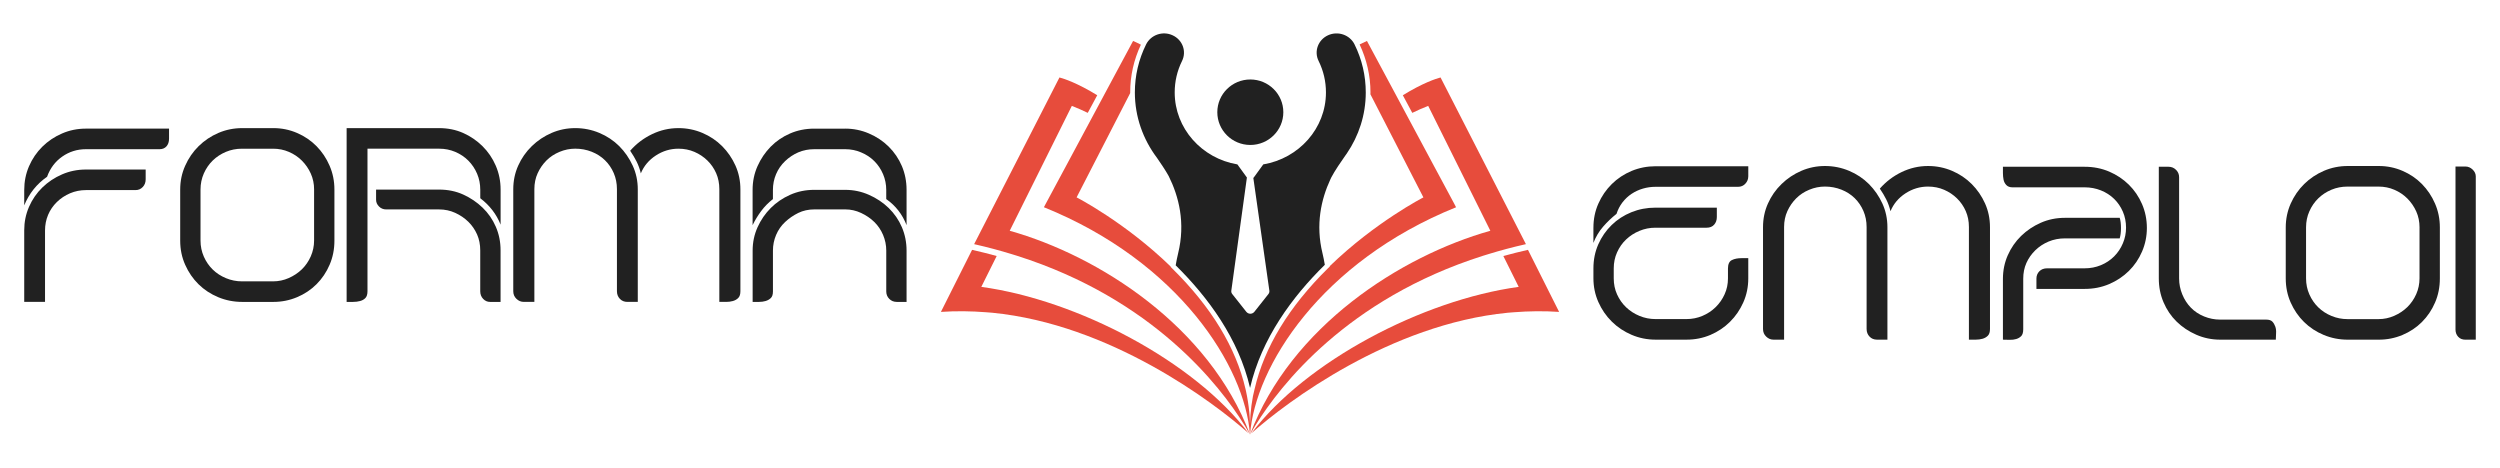
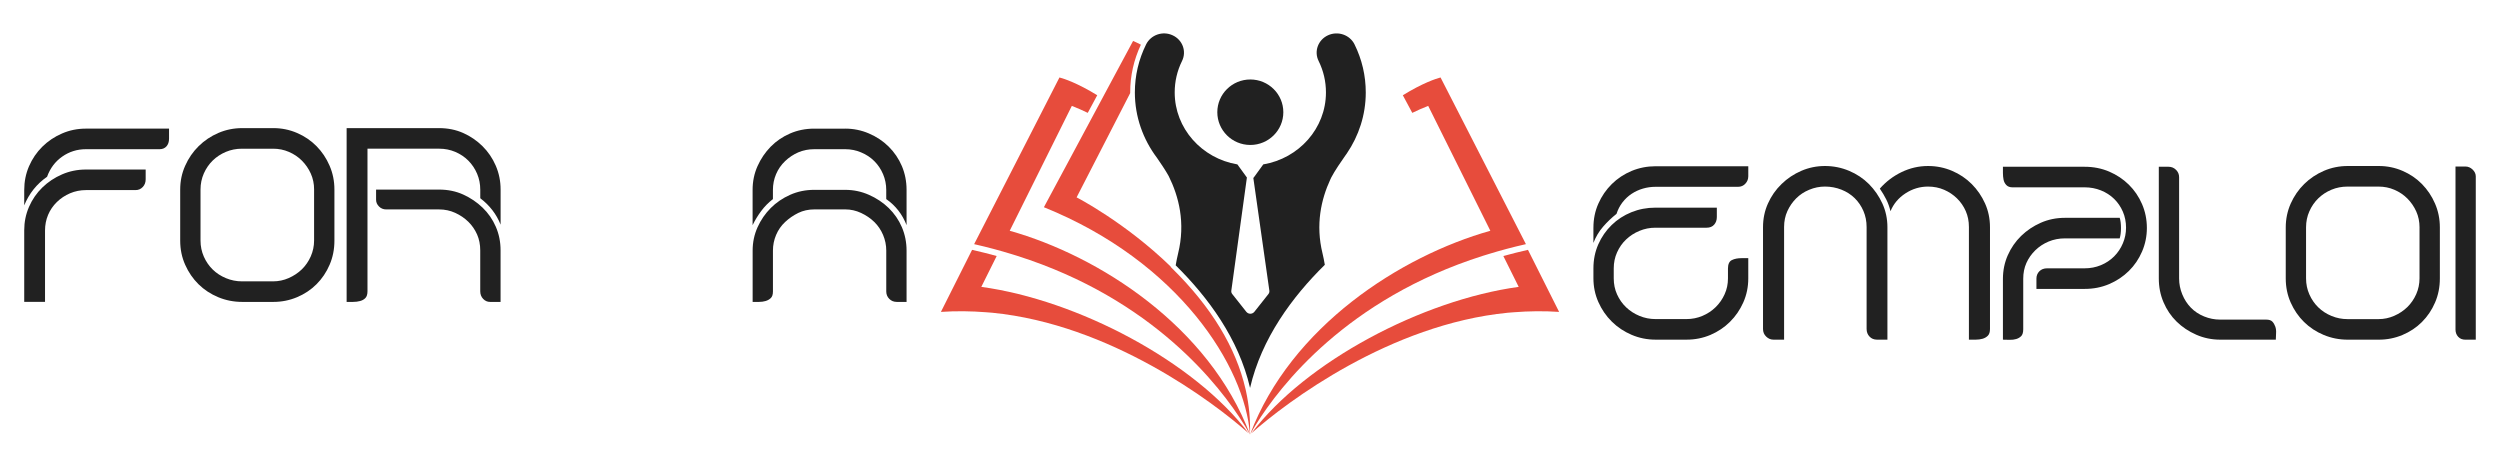
<svg xmlns="http://www.w3.org/2000/svg" version="1.1" id="Calque_1" x="0px" y="0px" width="187px" height="35px" viewBox="0 0 187 35" enable-background="new 0 0 187 35" xml:space="preserve">
  <g>
    <g>
      <g>
        <path fill="#212121" d="M1.812,14.22c0-0.633,0.119-1.229,0.359-1.786c0.242-0.557,0.574-1.045,0.998-1.464     c0.424-0.418,0.916-0.747,1.475-0.987C5.2,9.741,5.796,9.621,6.429,9.621h6.215v0.751c0,0.237-0.063,0.429-0.189,0.572     s-0.299,0.216-0.514,0.216H6.429c-0.658,0-1.25,0.186-1.777,0.555c-0.525,0.369-0.902,0.871-1.131,1.508     c-0.771,0.534-1.342,1.248-1.709,2.139V14.22z M1.812,17.231c0-0.621,0.119-1.208,0.359-1.761     c0.242-0.552,0.574-1.035,0.998-1.447s0.916-0.739,1.475-0.98c0.557-0.241,1.152-0.362,1.785-0.362h4.467v0.731     c0,0.23-0.072,0.424-0.219,0.577c-0.145,0.154-0.326,0.23-0.541,0.23H6.429c-0.418,0-0.814,0.08-1.188,0.238     c-0.373,0.159-0.703,0.378-0.988,0.656s-0.504,0.599-0.656,0.959c-0.152,0.361-0.229,0.751-0.229,1.169v0.761v4.58H1.812V17.231z     " />
        <path fill="#212121" d="M20.446,9.583c0.623,0,1.213,0.121,1.77,0.361c0.559,0.24,1.045,0.569,1.457,0.987     c0.414,0.42,0.74,0.907,0.98,1.465c0.242,0.557,0.361,1.152,0.361,1.785v3.821c0,0.646-0.119,1.248-0.361,1.805     c-0.24,0.558-0.566,1.042-0.98,1.455c-0.412,0.411-0.898,0.734-1.457,0.969c-0.557,0.234-1.146,0.352-1.77,0.352h-2.322     c-0.635,0-1.234-0.117-1.799-0.352s-1.057-0.558-1.475-0.969c-0.418-0.413-0.752-0.897-0.998-1.455     c-0.25-0.557-0.373-1.158-0.373-1.805v-3.821c0-0.633,0.123-1.229,0.373-1.785c0.246-0.558,0.582-1.045,1.008-1.465     c0.424-0.418,0.916-0.747,1.475-0.987c0.557-0.24,1.154-0.361,1.789-0.361H20.446z M23.495,14.176     c0-0.43-0.084-0.827-0.248-1.194c-0.166-0.366-0.387-0.688-0.666-0.967s-0.604-0.496-0.973-0.654     c-0.367-0.159-0.762-0.238-1.18-0.238h-2.324c-0.432,0-0.834,0.079-1.211,0.238c-0.373,0.158-0.701,0.373-0.98,0.645     c-0.279,0.272-0.5,0.595-0.666,0.967c-0.164,0.373-0.248,0.774-0.248,1.204v3.814c0,0.43,0.084,0.831,0.248,1.204     c0.166,0.373,0.387,0.695,0.666,0.967c0.279,0.272,0.609,0.487,0.99,0.645c0.383,0.159,0.781,0.238,1.201,0.238h2.324     c0.406,0,0.797-0.082,1.17-0.247c0.375-0.165,0.703-0.383,0.982-0.654c0.279-0.272,0.5-0.595,0.666-0.968     c0.164-0.373,0.248-0.768,0.248-1.185V14.176z" />
        <path fill="#212121" d="M35.923,14.182c0-0.418-0.078-0.813-0.236-1.188c-0.16-0.373-0.379-0.699-0.656-0.979     c-0.279-0.278-0.605-0.496-0.979-0.655s-0.775-0.238-1.207-0.238h-5.357v10.663c0,0.228-0.051,0.396-0.152,0.503     c-0.102,0.108-0.234,0.185-0.4,0.229c-0.164,0.045-0.342,0.066-0.531,0.066c-0.191,0-0.35,0-0.477,0v-13h6.906     c0.658,0,1.26,0.121,1.803,0.361s1.027,0.569,1.451,0.987c0.424,0.42,0.756,0.907,0.996,1.465     c0.24,0.557,0.361,1.152,0.361,1.785v2.623c-0.313-0.785-0.82-1.443-1.521-1.976V14.182z M36.655,22.583     c-0.199,0-0.373-0.076-0.516-0.228c-0.145-0.152-0.217-0.343-0.217-0.57v-3.061c0-0.43-0.078-0.826-0.236-1.188     c-0.16-0.36-0.379-0.677-0.656-0.949c-0.279-0.272-0.605-0.494-0.979-0.665s-0.775-0.257-1.207-0.257H31.78h-2.889     c-0.215,0-0.396-0.072-0.541-0.219c-0.146-0.146-0.219-0.313-0.219-0.503v-0.762h4.713c0.66,0,1.262,0.124,1.807,0.372     c0.543,0.247,1.025,0.573,1.447,0.979s0.752,0.88,0.988,1.425c0.238,0.545,0.357,1.135,0.357,1.768v3.858H36.655z" />
-         <path fill="#212121" d="M43.03,9.583c0.633,0,1.234,0.121,1.805,0.361s1.064,0.569,1.484,0.987     c0.418,0.42,0.752,0.904,1.006,1.455s0.381,1.144,0.381,1.776v8.42h-0.779c-0.229,0-0.416-0.076-0.561-0.229     c-0.146-0.152-0.219-0.343-0.219-0.57v-7.635c0-0.432-0.08-0.831-0.238-1.199s-0.377-0.688-0.656-0.961     c-0.277-0.272-0.611-0.485-0.996-0.638c-0.387-0.153-0.795-0.229-1.227-0.229c-0.406,0-0.799,0.08-1.178,0.239     c-0.381,0.158-0.707,0.374-0.979,0.646c-0.271,0.273-0.49,0.59-0.656,0.952c-0.164,0.361-0.246,0.758-0.246,1.189v8.434h-0.799     c-0.203,0-0.383-0.076-0.541-0.228c-0.16-0.152-0.238-0.343-0.238-0.57v-7.622c0-0.633,0.123-1.226,0.371-1.776     c0.246-0.551,0.586-1.035,1.018-1.455c0.43-0.418,0.924-0.747,1.48-0.987S42.409,9.583,43.03,9.583z M50.747,9.583     c0.633,0,1.23,0.121,1.795,0.361s1.055,0.569,1.473,0.987c0.418,0.42,0.75,0.904,0.998,1.455     c0.246,0.551,0.369,1.144,0.369,1.776v7.622c0,0.228-0.053,0.396-0.16,0.503c-0.107,0.108-0.242,0.185-0.4,0.229     c-0.158,0.045-0.324,0.066-0.502,0.066s-0.348,0-0.514,0v-8.434c0-0.432-0.078-0.828-0.236-1.189     c-0.158-0.362-0.377-0.679-0.656-0.952c-0.279-0.272-0.602-0.488-0.969-0.646c-0.369-0.159-0.768-0.239-1.197-0.239     c-0.609,0-1.172,0.171-1.693,0.51c-0.52,0.339-0.893,0.784-1.121,1.334c-0.074-0.316-0.18-0.607-0.313-0.874     c-0.133-0.266-0.295-0.538-0.484-0.816c0.455-0.521,0.998-0.933,1.625-1.236S50.05,9.583,50.747,9.583z" />
        <path fill="#212121" d="M63.222,9.621c0.619,0,1.209,0.12,1.771,0.361c0.564,0.24,1.059,0.569,1.482,0.987     c0.422,0.419,0.752,0.904,0.986,1.455c0.232,0.551,0.35,1.143,0.35,1.776v2.642c-0.313-0.808-0.818-1.458-1.52-1.95V14.21     c0-0.416-0.08-0.812-0.238-1.184s-0.377-0.697-0.656-0.976c-0.277-0.277-0.607-0.495-0.988-0.652     c-0.379-0.158-0.771-0.238-1.178-0.238h-2.318c-0.443,0-0.846,0.08-1.207,0.238c-0.361,0.157-0.688,0.375-0.979,0.652     c-0.291,0.278-0.518,0.604-0.676,0.976s-0.236,0.768-0.236,1.184v0.683c-0.342,0.265-0.637,0.565-0.883,0.899     c-0.248,0.335-0.461,0.685-0.637,1.051v-2.642c0-0.634,0.123-1.226,0.369-1.776s0.576-1.036,0.986-1.455     c0.41-0.418,0.895-0.747,1.451-0.987c0.557-0.241,1.158-0.361,1.803-0.361H63.222z M63.222,14.201     c0.619,0,1.209,0.123,1.771,0.371c0.564,0.247,1.059,0.577,1.482,0.988c0.422,0.412,0.752,0.89,0.986,1.435     c0.232,0.545,0.35,1.129,0.35,1.749v3.839h-0.73c-0.227,0-0.414-0.076-0.564-0.228c-0.15-0.152-0.225-0.336-0.225-0.552v-3.06     c0-0.405-0.08-0.795-0.238-1.17c-0.158-0.373-0.377-0.696-0.656-0.969c-0.277-0.272-0.607-0.497-0.988-0.675     c-0.379-0.177-0.771-0.266-1.178-0.266h-2.318c-0.443,0-0.846,0.089-1.207,0.266c-0.361,0.178-0.688,0.402-0.979,0.675     s-0.518,0.596-0.676,0.969c-0.158,0.375-0.236,0.765-0.236,1.17v3.06c0,0.229-0.055,0.393-0.162,0.494s-0.236,0.175-0.389,0.219     c-0.152,0.045-0.314,0.066-0.484,0.066c-0.172,0-0.334,0-0.484,0v-3.839c0-0.62,0.123-1.204,0.369-1.749s0.576-1.022,0.986-1.435     c0.41-0.411,0.895-0.741,1.451-0.988c0.557-0.248,1.158-0.371,1.803-0.371H63.222z" />
      </g>
      <g>
        <g>
          <path fill="#212121" d="M119.188,17.032c0-0.646,0.123-1.247,0.371-1.804c0.246-0.558,0.582-1.044,1.006-1.463      c0.424-0.418,0.918-0.743,1.48-0.979c0.564-0.233,1.162-0.351,1.795-0.351h6.932v0.75c0,0.213-0.072,0.397-0.219,0.554      c-0.145,0.157-0.326,0.234-0.541,0.234h-6.172c-0.328,0-0.645,0.045-0.949,0.134c-0.303,0.089-0.586,0.219-0.846,0.391      s-0.486,0.385-0.684,0.64c-0.195,0.255-0.344,0.541-0.445,0.858c-0.367,0.292-0.703,0.613-1.006,0.963      c-0.305,0.351-0.545,0.754-0.723,1.211V17.032z M119.188,20.07c0-0.646,0.123-1.244,0.365-1.795      c0.244-0.55,0.576-1.031,0.998-1.442c0.422-0.412,0.912-0.73,1.477-0.959c0.563-0.228,1.16-0.342,1.795-0.342h4.596v0.702      c0,0.228-0.066,0.418-0.199,0.569c-0.133,0.152-0.32,0.229-0.561,0.229h-3.836c-0.418,0-0.816,0.079-1.197,0.238      c-0.381,0.158-0.713,0.374-0.998,0.647c-0.285,0.272-0.508,0.593-0.672,0.961c-0.166,0.369-0.248,0.769-0.248,1.2v0.742      c0,0.433,0.082,0.833,0.248,1.2c0.166,0.368,0.389,0.688,0.674,0.962c0.287,0.273,0.619,0.489,1,0.646      c0.381,0.159,0.781,0.238,1.199,0.238h2.322c0.418,0,0.814-0.079,1.189-0.237c0.375-0.157,0.705-0.376,0.99-0.654      c0.285-0.279,0.51-0.602,0.674-0.97c0.166-0.366,0.248-0.759,0.248-1.177v-0.741c0-0.328,0.098-0.54,0.295-0.635      c0.195-0.096,0.439-0.143,0.73-0.143h0.494v1.519c0,0.634-0.123,1.228-0.369,1.785c-0.248,0.558-0.58,1.043-0.998,1.457      c-0.418,0.415-0.904,0.741-1.461,0.979c-0.559,0.237-1.152,0.356-1.787,0.356h-2.316c-0.633,0-1.23-0.12-1.795-0.361      c-0.563-0.24-1.057-0.569-1.48-0.987s-0.76-0.905-1.006-1.462c-0.248-0.558-0.371-1.152-0.371-1.785V20.07z" />
          <path fill="#212121" d="M136.507,12.417c0.633,0,1.234,0.121,1.805,0.361s1.064,0.569,1.482,0.987      c0.416,0.419,0.752,0.902,1.006,1.453c0.252,0.551,0.379,1.143,0.379,1.775v8.413h-0.779c-0.227,0-0.414-0.076-0.559-0.229      c-0.146-0.152-0.219-0.343-0.219-0.57V16.98c0-0.432-0.08-0.831-0.238-1.198c-0.158-0.368-0.377-0.688-0.654-0.961      c-0.279-0.272-0.611-0.485-0.996-0.637c-0.387-0.152-0.795-0.229-1.227-0.229c-0.404,0-0.797,0.08-1.176,0.238      c-0.381,0.157-0.707,0.373-0.979,0.646c-0.271,0.273-0.49,0.59-0.656,0.952c-0.164,0.36-0.246,0.757-0.246,1.188v8.427h-0.799      c-0.201,0-0.381-0.076-0.539-0.228c-0.16-0.152-0.238-0.343-0.238-0.57v-7.615c0-0.633,0.123-1.225,0.371-1.775      c0.246-0.551,0.584-1.034,1.016-1.453c0.43-0.418,0.924-0.747,1.48-0.987S135.888,12.417,136.507,12.417z M144.218,12.417      c0.633,0,1.23,0.121,1.795,0.361c0.563,0.24,1.053,0.569,1.471,0.987c0.418,0.419,0.75,0.902,0.998,1.453      c0.246,0.551,0.369,1.143,0.369,1.775v7.615c0,0.228-0.053,0.396-0.16,0.503c-0.107,0.108-0.242,0.185-0.4,0.229      c-0.158,0.045-0.326,0.066-0.502,0.066c-0.178,0-0.35,0-0.514,0V16.98c0-0.432-0.078-0.828-0.236-1.188      c-0.158-0.362-0.377-0.679-0.656-0.952c-0.277-0.272-0.602-0.488-0.967-0.646c-0.369-0.158-0.768-0.238-1.197-0.238      c-0.607,0-1.172,0.17-1.691,0.508c-0.52,0.339-0.891,0.784-1.119,1.334c-0.076-0.316-0.18-0.607-0.314-0.874      c-0.133-0.266-0.293-0.538-0.484-0.815c0.457-0.52,0.998-0.932,1.625-1.235S143.521,12.417,144.218,12.417z" />
          <path fill="#212121" d="M150.54,14.013c-0.201,0-0.357-0.056-0.465-0.169c-0.107-0.112-0.178-0.247-0.209-0.403      s-0.047-0.322-0.047-0.497s0-0.331,0-0.47h6.115c0.658,0,1.268,0.121,1.832,0.361c0.563,0.241,1.053,0.567,1.471,0.979      c0.418,0.412,0.748,0.896,0.988,1.452c0.24,0.558,0.361,1.152,0.361,1.785c0,0.621-0.121,1.209-0.361,1.767      s-0.57,1.041-0.988,1.452c-0.418,0.412-0.908,0.738-1.471,0.979c-0.564,0.241-1.174,0.361-1.832,0.361h-3.609v-0.77      c0-0.218,0.074-0.401,0.219-0.549c0.146-0.146,0.34-0.221,0.578-0.221h2.813c0.43,0,0.834-0.079,1.215-0.236      c0.379-0.158,0.709-0.377,0.988-0.656c0.277-0.278,0.496-0.604,0.654-0.979c0.158-0.372,0.236-0.762,0.236-1.167      c0-0.431-0.078-0.829-0.236-1.196s-0.377-0.687-0.654-0.959c-0.279-0.272-0.609-0.484-0.988-0.636      c-0.381-0.152-0.785-0.229-1.215-0.229H150.54z M158.649,17.061c0,0.301-0.031,0.557-0.096,0.77h-4.102      c-0.43,0-0.836,0.079-1.215,0.236c-0.379,0.159-0.711,0.377-0.996,0.655c-0.285,0.279-0.508,0.596-0.666,0.95      s-0.236,0.747-0.236,1.178v3.778c0,0.241-0.053,0.412-0.154,0.514s-0.227,0.174-0.375,0.218c-0.148,0.045-0.314,0.063-0.5,0.058      c-0.186-0.007-0.35-0.01-0.49-0.01v-4.549c0-0.632,0.121-1.222,0.365-1.771s0.576-1.03,0.996-1.44      c0.422-0.41,0.91-0.739,1.469-0.985c0.557-0.246,1.158-0.37,1.803-0.37h4.102C158.618,16.491,158.649,16.748,158.649,17.061z" />
          <path fill="#212121" d="M166.073,25.407c-0.631,0-1.23-0.123-1.793-0.37s-1.053-0.573-1.467-0.979      c-0.416-0.405-0.74-0.886-0.979-1.443s-0.355-1.151-0.355-1.785v-8.356h0.73c0.217,0,0.404,0.076,0.557,0.229      c0.154,0.152,0.232,0.336,0.232,0.551v7.577c0,0.405,0.078,0.802,0.236,1.187c0.158,0.387,0.373,0.719,0.646,0.998      c0.271,0.278,0.6,0.497,0.986,0.654c0.387,0.158,0.789,0.237,1.205,0.237h3.439c0.213,0,0.369,0.051,0.465,0.152      c0.094,0.102,0.166,0.225,0.217,0.37s0.07,0.308,0.059,0.484c-0.014,0.178-0.02,0.342-0.02,0.494H166.073z" />
          <path fill="#212121" d="M177.937,12.417c0.621,0,1.211,0.121,1.768,0.361c0.559,0.24,1.045,0.569,1.455,0.987      c0.412,0.419,0.74,0.905,0.98,1.463c0.242,0.557,0.361,1.151,0.361,1.784v3.817c0,0.646-0.119,1.247-0.361,1.804      c-0.24,0.558-0.568,1.041-0.98,1.453c-0.41,0.411-0.896,0.734-1.455,0.969c-0.557,0.234-1.146,0.352-1.768,0.352h-2.322      c-0.633,0-1.232-0.117-1.797-0.352s-1.055-0.558-1.475-0.969c-0.418-0.412-0.75-0.896-0.998-1.453      c-0.246-0.557-0.371-1.157-0.371-1.804v-3.817c0-0.633,0.125-1.228,0.371-1.784c0.248-0.558,0.584-1.044,1.008-1.463      c0.426-0.418,0.918-0.747,1.475-0.987c0.559-0.24,1.154-0.361,1.787-0.361H177.937z M180.981,17.007      c0-0.43-0.082-0.827-0.246-1.193c-0.166-0.366-0.389-0.688-0.666-0.967c-0.279-0.278-0.604-0.496-0.973-0.653      c-0.367-0.158-0.76-0.237-1.18-0.237h-2.322c-0.43,0-0.832,0.079-1.207,0.237c-0.375,0.157-0.701,0.372-0.98,0.644      c-0.279,0.272-0.502,0.595-0.666,0.967c-0.166,0.372-0.248,0.773-0.248,1.203v3.811c0,0.43,0.082,0.831,0.248,1.203      c0.164,0.373,0.387,0.695,0.666,0.967c0.279,0.272,0.609,0.487,0.99,0.644c0.381,0.158,0.779,0.237,1.197,0.237h2.322      c0.406,0,0.797-0.082,1.17-0.246c0.375-0.164,0.703-0.382,0.982-0.653c0.277-0.272,0.5-0.595,0.666-0.968      c0.164-0.372,0.246-0.767,0.246-1.184V17.007z" />
          <path fill="#212121" d="M184.411,12.455c0.203,0,0.383,0.076,0.541,0.228c0.158,0.152,0.236,0.323,0.236,0.514v12.211h-0.777      c-0.229,0-0.408-0.072-0.541-0.219c-0.133-0.146-0.199-0.326-0.199-0.541V12.455H184.411z" />
        </g>
      </g>
    </g>
    <g>
      <g>
        <ellipse fill-rule="evenodd" clip-rule="evenodd" fill="#212121" cx="93.524" cy="8.394" rx="2.469" ry="2.449" />
        <g>
          <path fill="#212121" d="M102.159,6.917c0-1.259-0.283-2.468-0.84-3.597c-0.354-0.716-1.242-1.023-1.988-0.679      c-0.74,0.342-1.055,1.203-0.699,1.92c0.365,0.738,0.549,1.529,0.549,2.355c0,2.691-2.029,4.936-4.688,5.381l-0.699,0.963      c-0.014,0.018-0.029,0.035-0.045,0.05l1.199,8.433c0.012,0.089-0.014,0.18-0.07,0.252l-1.055,1.332      c-0.072,0.087-0.182,0.141-0.299,0.141c-0.115,0-0.225-0.054-0.297-0.141l-1.055-1.332c-0.059-0.072-0.082-0.163-0.07-0.252      l1.166-8.467c-0.004-0.005-0.008-0.008-0.014-0.016l-0.699-0.963c-2.658-0.445-4.688-2.689-4.688-5.381      c0-0.826,0.184-1.617,0.549-2.355c0.355-0.717,0.041-1.578-0.703-1.92c-0.742-0.345-1.629-0.037-1.984,0.679      c-0.559,1.129-0.842,2.338-0.842,3.597c0,1.823,0.617,3.511,1.652,4.886c0.25,0.359,0.648,0.946,0.879,1.368      c0.758,1.521,1.266,3.497,0.705,5.78c-0.07,0.288-0.131,0.593-0.182,0.896c2.418,2.382,4.711,5.486,5.563,9.167      c0.855-3.701,3.162-6.82,5.592-9.206c-0.049-0.289-0.104-0.58-0.172-0.856c-0.529-2.158-0.104-4.041,0.584-5.527l0,0      c0.023-0.051,0.047-0.101,0.07-0.149c0.246-0.482,0.783-1.259,1.031-1.611c0.043-0.059,0.086-0.117,0.125-0.174      c0.004-0.006,0.006-0.01,0.006-0.01l0,0C101.636,10.167,102.159,8.6,102.159,6.917z" />
        </g>
      </g>
      <g>
        <path fill="#E74C3C" d="M114.292,18.688c-0.633,0.143-1.244,0.298-1.842,0.462l1.148,2.308     c-7.205,0.987-15.93,5.578-19.994,10.952c2.664-2.363,10.377-8.152,19.176-9.017c0.152-0.015,0.313-0.024,0.469-0.037     c1.102-0.086,2.225-0.104,3.373-0.026L114.292,18.688z" />
        <path fill="#E74C3C" d="M110.618,11.388l-2.865-5.594c-0.357,0.096-1.33,0.413-2.822,1.33l0.707,1.318     c0.385-0.187,0.781-0.363,1.191-0.522l4.648,9.341c-6.699,1.887-14.92,7.156-17.973,15.239c0,0,0.002-0.064,0,0     c0.098-0.175,0.215-0.379,0.352-0.603c0.025-0.038,0.053-0.082,0.078-0.124c1.811-2.918,6.814-9.403,16.979-12.636     c0.143-0.047,0.289-0.089,0.432-0.133c0.875-0.269,1.785-0.513,2.738-0.729c0.02-0.003,0.037-0.01,0.055-0.013L110.618,11.388z" />
        <path fill="#E74C3C" d="M72.712,18.688c0.633,0.143,1.244,0.298,1.84,0.462l-1.15,2.308c7.209,0.987,15.932,5.578,19.996,10.952     c-2.664-2.363-10.375-8.152-19.174-9.017c-0.154-0.015-0.314-0.024-0.469-0.037c-1.102-0.086-2.229-0.104-3.375-0.026     L72.712,18.688z" />
        <path fill="#E74C3C" d="M76.386,11.388l2.861-5.594c0.359,0.096,1.332,0.413,2.826,1.33l-0.709,1.318     c-0.385-0.187-0.781-0.363-1.191-0.522l-4.646,9.341c6.699,1.887,14.916,7.156,17.971,15.239c0,0,0-0.064,0,0     c-0.098-0.175-0.217-0.379-0.352-0.603c-0.025-0.038-0.055-0.082-0.08-0.124c-1.809-2.918-6.811-9.403-16.977-12.636     c-0.143-0.047-0.287-0.089-0.43-0.133c-0.877-0.269-1.787-0.513-2.74-0.729c-0.02-0.003-0.039-0.01-0.053-0.013L76.386,11.388z" />
        <g>
          <path fill="#E74C3C" d="M93.163,29.093c-0.717-3.1-2.557-6.129-5.467-8.998l-0.131-0.129l0.004-0.028      c-3.416-3.316-7.039-5.175-7.039-5.175l4.01-7.803c0-0.014-0.002-0.028-0.002-0.043c0-1.25,0.273-2.449,0.801-3.576      c-0.252-0.13-0.457-0.225-0.584-0.278L82.663,6.96L82.45,7.359l-2.725,5.083l-0.217,0.403l-1.291,2.405l-0.133,0.25      C88.206,19.586,93.128,27.44,93.497,32.5c0.041-1.132-0.074-2.216-0.299-3.254L93.163,29.093z" />
        </g>
        <g>
-           <path fill="#E74C3C" d="M108.784,15.251l-1.291-2.405l-0.217-0.403l-2.723-5.083l-0.213-0.399l-2.092-3.897      c-0.121,0.051-0.313,0.14-0.549,0.258c0.531,1.135,0.813,2.342,0.813,3.597c0,0.042-0.006,0.087-0.006,0.131l3.965,7.715      c0,0-3.596,1.843-7,5.137l0.004,0.027l-0.133,0.128c-2.926,2.878-4.775,5.918-5.496,9.038l-0.125,0.539      c-0.172,0.919-0.252,1.876-0.217,2.868c0.371-5.06,5.289-12.914,15.41-16.999L108.784,15.251z" />
-         </g>
+           </g>
      </g>
    </g>
  </g>
</svg>